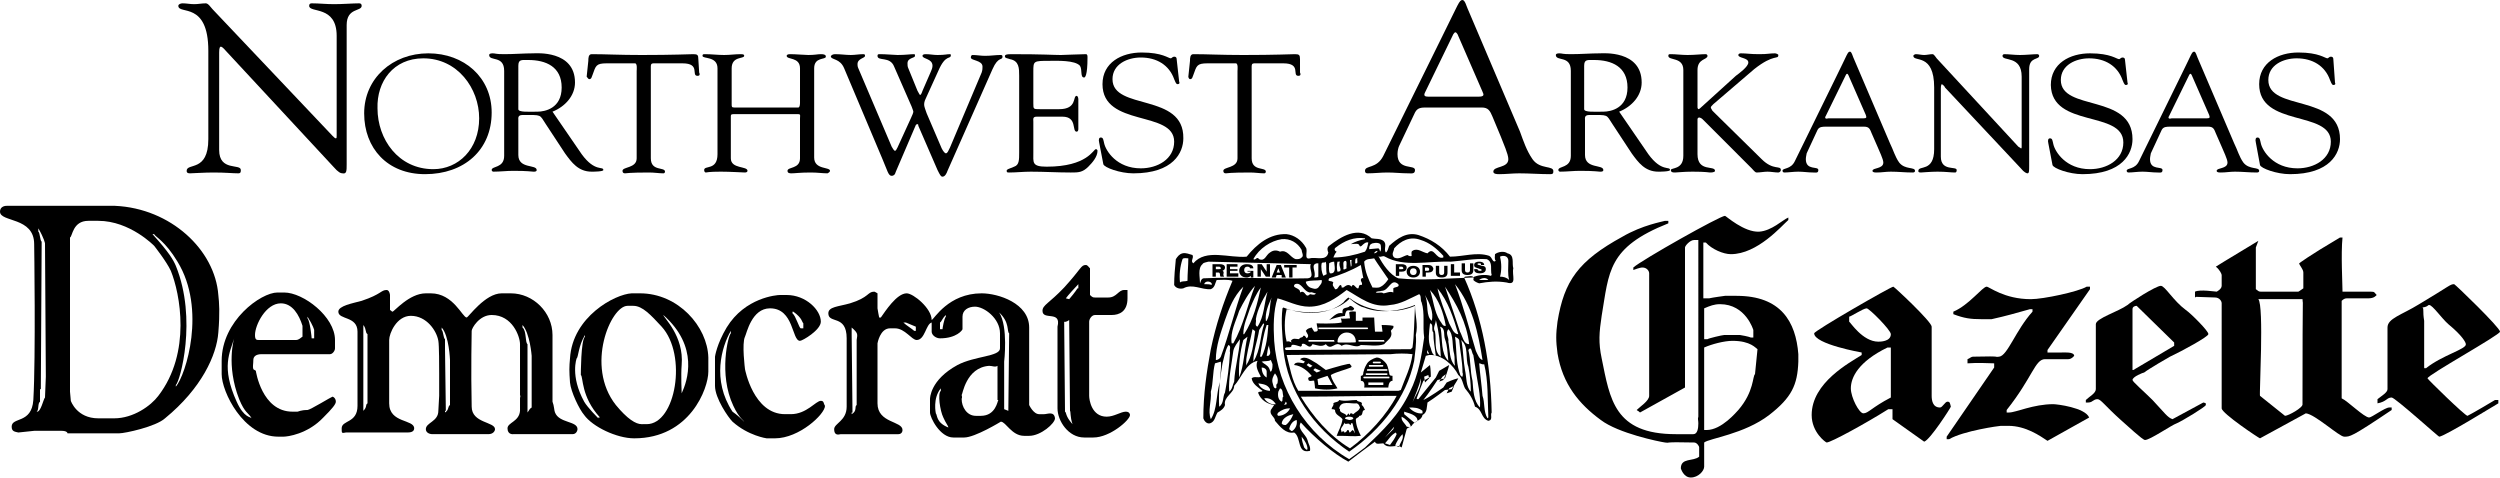
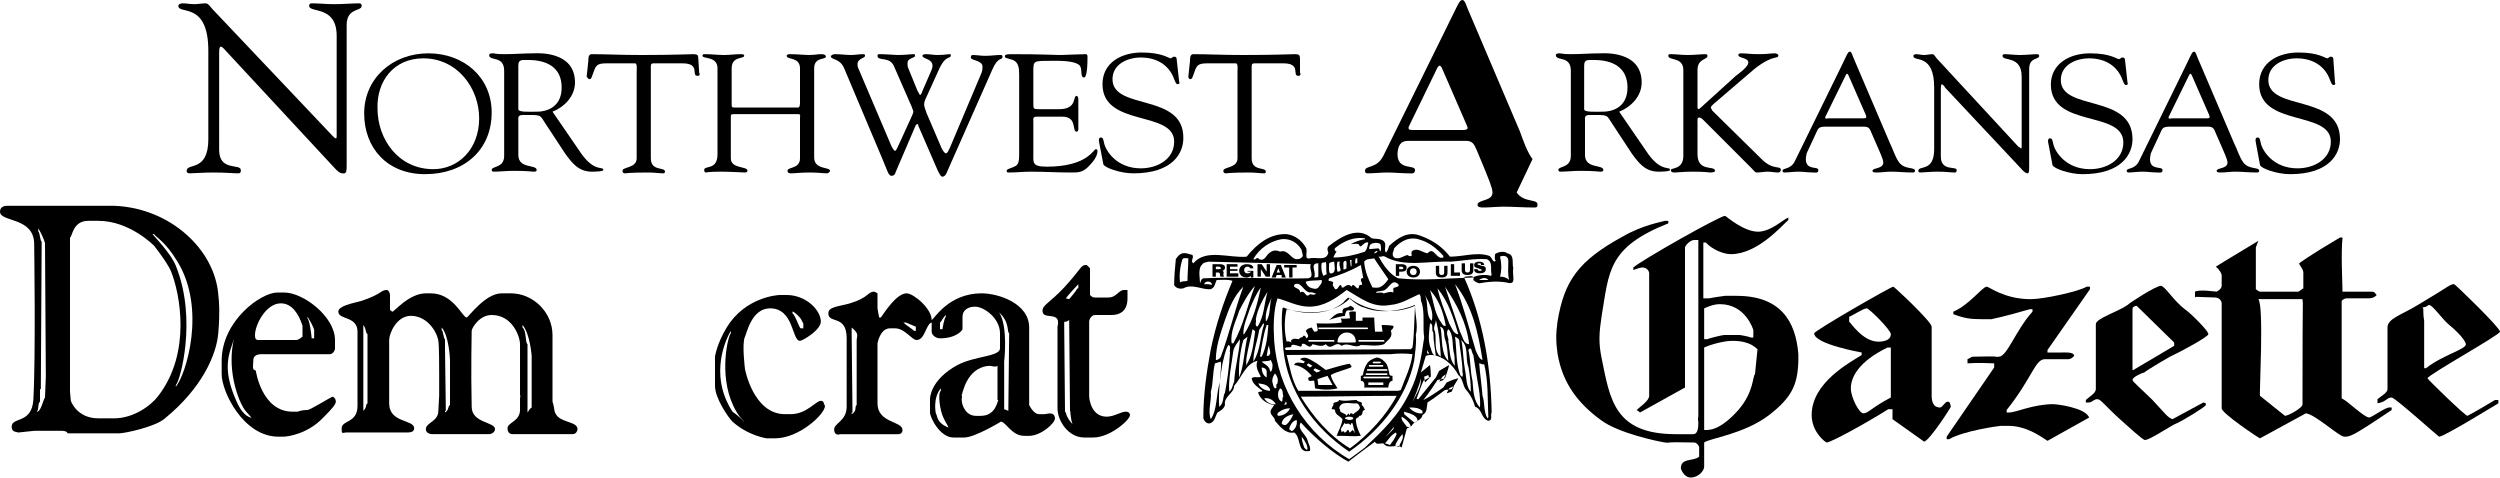
<svg xmlns="http://www.w3.org/2000/svg" version="1.1" id="Layer_1" x="0px" y="0px" viewBox="0 0 300 57.3" xml:space="preserve" width="300" height="57.3">
  <defs id="defs45" />
  <style type="text/css" id="style1">
	.st0{fill:#FFFFFF;}
</style>
  <g id="g1" style="fill:#000000;fill-opacity:1">
    <path class="st0" d="m 34.1,35.1 h -0.8 c -2,0 -6.7,3.4 -6.7,8.2 v 1.6 c 0,2.1 2.6,7.5 6.8,7.5 H 34 c 0.5,0 2.9,-0.3 4.8,-2.3 1.1,-1.1 1.5,-1.6 1.5,-1.9 0,-0.4 -0.3,-0.6 -0.4,-0.6 -0.1,0 -2.7,1.6 -3,1.6 -0.8,0 -1.1,0.2 -1.2,0.2 h -0.6 c -3.7,0 -4.4,-4.9 -4.4,-4.9 -0.1,-0.1 -0.2,-0.1 -0.3,-0.2 -0.1,-0.3 0,-0.6 0,-1.1 0,-0.4 0.3,-0.7 1,-0.7 h 8.2 c 0.3,0 0.6,-0.4 0.6,-0.7 v -1 c 0,-2.8 -3.8,-5.7 -6.1,-5.7 m -5.7,13.1 c -1.9,-4.2 -0.8,-5.9 -0.3,-7.6 0,0 -1,3.2 0.6,7.3 0.7,1.7 1.1,1.6 1.5,2.3 -0.1,-0.2 -0.9,0 -1.8,-2 m 7.9,-7.8 c -0.2,0.1 -0.4,0.4 -0.8,0.4 h -4.4 c -0.3,0 -0.5,0 -0.5,-0.6 0,-1.2 1.3,-3.8 3.1,-3.8 1.4,0 2.2,1.4 2.6,2.7 z m 1.4,0.2 h -0.3 c 0,-0.1 -0.2,-2.1 -0.5,-2.4 V 38 c 0.7,1.1 0.8,1.6 0.8,1.6 z" id="path1" style="fill:#000000;fill-opacity:1" />
    <path class="st0" d="m 125.3,49.7 h -0.6 c -0.7,0 -1.2,-1.1 -1.2,-1.1 v -9.3 c 0,-2.9 -3.7,-4.1 -5.7,-4.1 -4,0 -5.7,3.1 -6,3.2 0,-1.4 -2.2,-3.2 -3,-3.2 -1.2,0 -2.6,2.2 -3.1,2.9 h -0.2 c 0,0 -0.2,-1 -0.2,-1.1 V 35.2 C 105.1,35.1 105,35 104.9,35 c -0.8,0 -0.6,0.7 -2.9,1.4 -1.4,0.4 -2.6,0.4 -2.6,1.2 0,1.3 2.2,0.1 2.2,3 v 8.2 c 0,1.7 -1.5,2 -1.5,2.7 0,0.7 0.4,0.7 0.8,0.6 h 6.9 c 0.3,0 0.5,-0.2 0.5,-0.5 0,-1.1 -3,-0.8 -3,-3.2 v -7.2 c 0,0 0.3,-1.8 1.5,-1.8 h 0.6 c 1.2,0 2,1.4 2.6,1.4 1,0 1.1,-1.9 1.8,-2.1 v 1.1 c 0,0.4 0.5,0.8 1,0.8 2,0 2.7,-1 2.7,-1.1 V 38 c 0,-0.8 0.7,-1.2 1.5,-1.2 1.1,0 3,1.4 3,3.2 v 1.8 c 0,1 -3,0.9 -5.1,2 -3.3,1.8 -3.3,4 -3.3,4.1 v 1.6 c 0,0.6 1.2,3 2.8,3 h 1.3 c 1.3,0 4.4,-1.9 4.4,-1.9 0.6,0 1.3,1.7 2.8,1.7 h 0.6 c 1.4,0 3.1,-1.5 3.1,-2.1 -0.1,-0.9 -0.9,-0.5 -1.3,-0.5 m -22.5,-8.9 v 7.8 c -0.3,0.2 0.1,0.7 -0.6,1.1 v -0.2 h 0.1 l -0.1,-9.3 v -0.9 c 0.8,0.7 0.7,0.8 0.6,1.5 m 7.1,-1.1 h -0.2 c -0.2,-0.2 -1,-0.7 -1.3,-1 h 0.3 c 0,0 1.2,0.5 1.2,0.5 z m 3.6,-1.7 c -0.2,0.2 -0.4,1.4 -0.4,1.5 h -0.3 v -0.8 c 0.2,-0.1 0.2,-0.4 0.7,-0.9 z m -1.2,11.6 c 0,0 -0.4,-1.8 0.6,-3 v 0.3 c -0.4,0.3 -0.1,2.4 0.3,3.2 0.3,0.7 0.6,1 0.6,1.2 -1.5,-0.6 -1.3,-1.5 -1.5,-1.7 m 7.5,-1.6 c -0.1,0.1 -0.3,1.9 -2.1,1.9 h -0.6 c -1.1,0 -1.7,-1.1 -1.7,-2 0,-0.2 0.1,-0.1 0,-0.5 0.1,0 0.5,-3.3 3.3,-3.5 0.4,0 0.7,0.2 1,0 V 48 Z m 1.2,1.3 -0.5,-0.2 v -5.7 c 0,0 0.5,-4.2 -0.6,-5.9 1.3,1.2 0.9,2.3 1.2,2.5 z" id="path2" style="fill:#000000;fill-opacity:1" />
    <path class="st0" d="m 13.8,24.7 c -0.6,0 -13,0 -13,0 -0.4,0 -0.8,0.2 -0.8,0.7 0,1.3 4.1,0.6 4.1,3.9 0,0 0.2,13.5 -0.1,18.7 -0.2,2.9 -2.6,2 -2.6,3.2 0,0.6 0.4,0.6 0.8,0.7 l 1.9,-0.2 h 3.3 c 0.7,0 0.7,0.3 0.7,0.3 0.2,0 6.2,0 6.2,0 0.7,0 4.4,-0.8 5.5,-1.8 4.4,-3.6 6.2,-7.6 6.4,-10.3 0.2,-2.4 0.1,-3.6 0,-4.5 C 25.8,30 20.5,25 13.8,24.7 m -8.4,23 c -0.2,0.2 -0.5,1.8 -1,1.7 0.3,-0.2 0.1,-1 0.4,-1.2 V 46.7 H 4.9 L 5,29 C 4.8,28.9 4.8,27.9 4.6,27.8 v -0.4 c 0.7,1.2 0.8,1.8 0.8,1.8 l 0.1,16 z M 19,47.5 c -0.9,1.2 -3,2.7 -5.3,2.7 H 11.8 C 9.2,50.2 8.5,48.1 8.5,48.1 L 8.4,47 V 28.5 c 0.3,-0.1 0.3,-2 2.2,-2 h 1.2 c 3.8,0 6.7,3 6.7,3 0,0 1.5,1.9 2,3 1.1,2.7 2.5,9.8 -1.5,15 m 2.1,-1.1 v -0.2 c 0.5,-0.4 2.6,-7.9 0,-14.3 -0.3,-0.7 -0.8,-1.6 -2.8,-3.8 h 0.2 c 0.1,0.3 1.3,0.8 2.8,3.3 3.5,5.7 1,13.6 -0.2,15" id="path3" style="fill:#000000;fill-opacity:1" />
-     <path class="st0" d="m 76.8,35.2 c -0.3,0 -0.5,0 -1,0 -2,0.1 -7.1,2.8 -7.4,7.8 -0.1,1.1 -0.1,1.5 0,2.9 0.1,1.1 1.1,3.2 1.7,3.9 1,1.4 3.9,2.8 6,2.8 6.7,0 8.9,-6 8.9,-8 v -1.7 c -0.1,-3.7 -3.6,-7.7 -8.2,-7.7 m -5,15 c 0,0 -1.3,-1.3 -1.7,-2 -1.7,-3.1 -0.9,-5.2 -0.9,-5.2 0.2,-0.1 0.2,-1.5 1,-2.8 v 0.2 c -0.5,0.4 -0.5,4.6 -0.5,4.6 0.3,0.2 0,2.6 2.3,5.1 h -0.2 z m 5.8,0.7 H 77 c -0.7,0 -1.7,-0.6 -3.1,-2.3 -3.7,-4.7 -0.6,-11.9 1.4,-11.9 H 76 c 1.1,0 2.1,1.1 3.4,2.5 3.1,3.4 1.7,11.7 -1.8,11.7 m 4.2,-3.7 c 0,0 -0.1,-2.2 0,-3.4 0.3,-3.5 -2.2,-5.7 -2.2,-6 4.3,3.8 2.9,7.9 2.2,9.4" id="path4" style="fill:#000000;fill-opacity:1" />
    <path class="st0" d="m 98.5,48.1 c -0.6,0 -1.7,1.6 -3.6,1.6 h -0.7 c -3.8,0 -4.8,-5.4 -4.8,-5.4 0,0 -0.4,-3.1 0,-3.9 0.2,-0.4 0.8,-3.4 3,-3.4 2.9,0 2.6,3.9 3.6,3.9 0.3,0 2.5,-1.3 2.5,-2.3 0,-1.4 -1.8,-3.2 -4.1,-3.2 h -0.8 c -0.4,0 -4.2,0.3 -6.4,3.9 -1.2,2 -1.4,3.5 -1.4,3.5 v 3.5 c 0,1.5 1.6,3.8 2.1,4.3 1.9,1.7 4.1,2 4.1,2 h 1 c 2.9,0 6,-2.9 6,-3.9 -0.2,-0.3 -0.1,-0.6 -0.5,-0.6 M 95.2,37.4 c 1.1,0.8 1,1.2 1.2,1.4 v 0.6 c -0.2,0 -0.2,0 -0.3,0 -0.2,0 -0.6,-1.5 -1,-1.8 v -0.2 z m -7.3,12 C 85.4,45.6 86.6,41.6 87.7,39.7 V 40 c -0.3,0.2 -1.5,4.9 0.3,8.7 0.7,1.5 1.3,1.8 1.3,1.9 -0.9,-0.9 -1.3,-1.1 -1.4,-1.2" id="path5" style="fill:#000000;fill-opacity:1" />
    <path class="st0" d="m 66.6,49.5 c -0.1,-0.2 -0.1,-0.8 -0.3,-1.3 v -8 c 0,-2.7 -2.3,-5 -5,-5 h -1.1 c -2,0 -4,2.9 -4.2,2.9 -0.5,0 -1.6,-2.9 -4.3,-2.9 h -0.6 c -2,0 -3.8,2.2 -4,2.2 -0.1,0 -0.1,-0.1 -0.3,-0.2 v -1.8 c 0,-0.1 -0.1,-0.6 -0.4,-0.6 -0.7,0 -0.6,0.5 -3,1.3 -1.1,0.3 -2.8,0.6 -2.8,1.3 0,1 2.3,0.5 2.3,2.4 v 8.9 c 0,2.1 -1.9,1.7 -1.9,2.7 0,0.6 0,0.6 0.5,0.5 h 7.4 c 0.4,0 0.8,-0.1 0.8,-0.5 0,-1.1 -3,-0.6 -3,-3 v -7.6 c 0,-0.8 0.9,-2.9 2.6,-2.9 1.9,0 3.1,1.8 3.3,3 0.1,0.5 0.1,3.2 0.1,3.9 v 2.7 c 0,0.1 -0.1,1.7 -0.1,1.8 0,1.3 -1.5,1.4 -1.5,2.2 0,0.4 0.4,0.6 0.8,0.6 h 6.7 c 0.6,0 0.8,-0.4 0.8,-0.6 0,-0.9 -2.8,-0.7 -2.8,-2.7 -0.1,-4.4 0,-9.1 0,-9.1 0,-0.3 0.9,-1.9 2.4,-1.9 2.5,0 3.4,2.6 3.4,3.5 v 6.1 c 0.1,0.2 0,0.2 0,0.4 0,0.6 0,0.9 0,1.5 -0.1,1.3 -1.5,1.4 -1.5,2.1 0,0.8 0.7,0.7 0.7,0.7 1.9,0 6.9,0 7.1,0 0.5,0 0.6,-0.5 0.6,-0.6 0,-1 -2.2,-0.7 -2.7,-2 M 44.1,48.4 c -0.3,0.2 0,0.4 -0.5,0.9 V 40.1 39 c 0.4,0.5 0.2,0.9 0.5,1.1 z m 9.3,1.1 v -0.2 h 0.1 l -0.1,-7.5 v -1.1 c -0.2,-0.1 -0.2,-1 -0.4,-1.1 v -0.3 c 0.9,1 1,3.9 1,3.9 v 5.4 c -0.3,0.2 -0.1,0.6 -0.6,0.9 m 9.9,0 V 48 c 0,0 0,-6.7 0,-6.7 -0.3,-0.2 -0.1,-1.6 -0.6,-2 V 39 c 0.9,1 1.1,3.7 1.1,3.7 v 6.2 c -0.3,0.2 -0.2,0.2 -0.5,0.6" id="path6" style="fill:#000000;fill-opacity:1" />
    <path class="st0" d="m 135.1,49.4 c -0.6,0 -1.4,0.6 -2.3,0.6 -1.8,0 -2.1,-2 -2.1,-2.5 v -8.9 c 0,-0.3 0.3,-0.8 0.7,-0.8 h 2 c 0.9,0 1.9,-0.4 1.9,-2 v -1 c -0.1,0 -0.2,0 -0.4,0 -0.7,0 -0.9,0.9 -1.9,0.9 h -1.6 c -0.2,0 -0.3,0 -0.6,-0.3 v -3.2 c -0.2,-0.2 -0.3,-0.4 -0.5,-0.4 -0.6,0 -0.5,0.4 -2.6,2.7 -1.8,1.9 -2.6,2.1 -2.6,2.8 0,1.2 2.3,-0.1 1.8,1.9 V 49 c 0,1.5 1.3,3.5 3.2,3.5 h 1.1 c 2,0 4.4,-2.1 4.4,-2.7 0,0 0,-0.4 -0.5,-0.4 m -7.3,0 -0.1,-10.8 c 0.1,0.1 0.5,-0.1 0.6,-0.2 l 0.1,10.9 c 0.1,0.1 0,0.7 0.3,1.6 -0.9,-1 -0.7,-1.4 -0.9,-1.5 m 1.5,-14.8 c 0,0 -0.3,0.5 -1,1.3 l -0.4,-0.1 c 0.2,-0.3 1.2,-1.4 1.5,-1.7 v 0.5 z" id="path7" style="fill:#000000;fill-opacity:1" />
    <path class="st0" d="m 284.3,50.1 c -0.6,0 -2.6,-2 -3.3,-2.3 V 36.1 c 0.2,-0.2 0.4,-0.3 0.6,-0.3 h 2.6 c 0.7,0 0.9,-0.3 1,-0.4 -0.3,-0.3 -0.2,-0.4 -0.7,-0.4 -2.3,0 -2.9,0 -3.4,0 0,-1 -0.2,-4.5 0,-6.5 h -0.3 c -3.9,2.3 -4.9,3.1 -4.9,3.1 0,0.2 0.5,0.7 0.5,1.1 v 1.9 c -0.4,0.3 -0.6,0.4 -0.6,0.4 h -4.5 c -0.3,0 -0.3,-0.1 -0.6,-0.3 v -5 l 0.3,-0.8 v 0 c -4,2.4 -5.1,3.1 -5.1,3.1 0.5,0.4 0.7,0.9 0.7,1 v 1.3 c 0,0.4 -0.6,0.7 -0.6,0.7 -0.2,0 -2,-0.3 -2.6,0 v 0.7 c 0.3,-0.1 -0.6,-0.1 2.4,0 0.5,0 0.8,0.4 0.8,0.7 V 49 c 0,0.6 4.5,3.6 4.6,3.6 l 5.5,-3 c 1.1,0.1 4,2.8 4.6,2.8 0.7,0 0.8,0.1 5.7,-3.2 v -0.3 h -0.3 c -0.5,0 -2.1,1.2 -2.4,1.2 m -8,-1.6 c 0.1,0.4 -1.7,1.4 -2.1,1.4 l -3,-2.4 c -0.1,-0.2 0.5,-10.8 -0.2,-11.6 h 5.3 c 0.1,1.6 0,-3.3 0,12.6" id="path8" style="fill:#000000;fill-opacity:1" />
    <path class="st0" d="m 262.3,37.2 c -1.5,-1.1 -2.5,-2.9 -3,-2.9 -0.6,0 -3.7,2 -4,2.3 -1.1,0.8 -3.8,1.6 -3.8,2.3 0,6.2 0,7 0,7.8 0,0.5 -0.8,0.9 -1.2,1.3 v 0.3 c 0.1,0 0.2,0 0.3,0 0.5,0 0.6,-0.4 1.1,-0.4 0.4,0 0.9,0.8 2.8,2.5 0.7,0.6 2.6,2.4 2.9,2.4 0.6,0 3.2,-1.8 3.8,-2 0.7,-0.3 3.5,-2 3.5,-2.2 0,-0.3 0,-0.2 -0.3,-0.3 l -3.7,2 c -0.6,-0.2 -0.9,-0.7 -2.4,-2.3 -1,-1 -2.4,-2.2 -2.4,-2.4 0,-0.4 1.3,-0.9 1.4,-0.9 0.5,-0.4 2.9,-1.8 3.1,-1.9 1.5,-0.7 4.6,-2.4 4.6,-2.7 0.1,-0.3 -2.1,-2.5 -2.7,-2.9 m -1.4,4.3 -4.9,2.9 h -0.1 v -7.3 c 0,-0.3 0.3,-0.4 0.5,-0.4 l 4.5,4.4 z" id="path9" style="fill:#000000;fill-opacity:1" />
    <path class="st0" d="M 208.4,35.5 H 207 c 0,0 -1.5,0.2 -1.9,0.3 h -0.7 v -6.7 h 0.3 c 0.7,0.8 2.1,1.4 3,1.4 3.2,0 6.1,-3.4 6.9,-4.1 v -0.3 c -0.7,0.3 -2,1.6 -3.5,1.7 -1.8,0.1 -4,-1.9 -4.1,-1.9 -0.6,0 -10,5.3 -11,6.2 v 0.3 c 0.8,-0.3 1,-0.3 1.1,-0.3 0.5,0 0.8,0.4 0.8,0.7 v 14.7 c 0,0.6 -1.1,1.3 -1.5,1.7 0.1,0.1 0.2,0.1 0.4,0.3 l 5.4,-3 V 29.7 c 0,-0.2 0.6,-0.9 1.1,-0.9 0.2,0 0.3,0 0.5,0 V 50 c -0.1,0.3 0,0.4 0,0.8 0,0.6 -0.1,1.3 -0.6,1.3 h -2.1 c -7.4,0 -7.9,-4.2 -8.9,-9.1 -0.4,-1.9 -0.3,-3.1 0,-5.1 0.9,-5.3 0.7,-8.2 8,-11.1 v -0.3 h -0.4 c -0.3,0.1 -2.7,0.5 -5.1,1.9 -5.3,2.9 -7,5.3 -7.8,10.2 -0.2,1.5 -0.2,2.3 0,3.8 0.6,3.7 2.6,6.1 5.2,8 2.1,1.6 7,2.6 7.7,2.7 0.7,0.1 -0.5,-0.1 3.5,0 0.3,0 0.6,0.4 0.6,0.6 v 1.1 c -0.7,0.6 -2.2,0.1 -2.2,1.4 0,0 0.3,1.1 1.2,1.1 0.9,0 1.6,-0.8 1.6,-1.3 v -2.9 c 0.6,-0.5 4.8,-1 7.8,-3.3 2.7,-2.1 3.4,-3.6 3.5,-6.4 0,-0.4 0,-0.6 0,-0.9 -0.3,-3.9 -2.1,-7 -7.4,-7 m -3.9,1.5 c 0.7,-0.3 1.2,-0.5 1.9,-0.5 3.1,0 4,3.1 4,3.1 v 0.9 h -0.3 c -0.2,-0.1 -1.2,-0.3 -1.3,-0.3 h -1.9 c -0.2,0 -1.9,0.4 -2,0.5 h -0.4 z m 6.1,7.9 c -0.3,0.2 -0.1,2.1 -2,4.3 -0.2,0.2 -2,2.4 -3.8,2.4 -0.1,0 -0.2,0 -0.3,0 v -9.9 c 0.9,-0.4 2.4,-0.8 3.4,-0.8 2.2,0 2.8,0.9 3,1 z" id="path10" style="fill:#000000;fill-opacity:1" />
    <path class="st0" d="m 233.7,48.2 c -0.3,0 -0.6,0.7 -0.9,0.7 -0.9,0 -1,-0.9 -1,-1.4 0,0 0,-6.7 0,-8.3 0,-0.6 -4.5,-4.8 -4.6,-4.8 -0.3,0 -9.5,5.3 -9.5,5.6 0,1.3 5.7,2.3 5.7,2.3 v 0.3 c -1.4,0.9 -6,3.3 -6,7.2 0,2.1 1.7,3.3 1.8,3.3 0.5,0 4.7,-2.3 7.4,-4 h 0.5 v 1.2 l 3.8,2.7 c 0.7,-0.2 3.2,-4.1 3.2,-4.2 -0.1,-0.4 -0.1,-0.6 -0.4,-0.6 m -6.8,-0.5 c -2.3,1.2 -2.7,1.9 -3.3,1.9 -0.5,0 -1.5,-1.9 -1.5,-3 0,-1.3 0.9,-3.2 4.4,-4.9 h 0.4 z M 225.4,41 c -1.9,0 -3.4,-2.4 -3.5,-2.4 V 38 c 0.2,0 1.7,-1 2.1,-1 0.3,0 2.9,2.6 2.9,3.1 0,0.9 -1.3,0.9 -1.5,0.9" id="path11" style="fill:#000000;fill-opacity:1" />
    <path class="st0" d="m 246.4,48.5 c -2.4,0 -4.5,1 -5.3,1 h -0.3 v -0.3 c 3.1,-3.9 3.4,-6.1 4.6,-6.1 h 2.8 c 0.4,0 0.7,-0.4 0.7,-0.4 0,-0.5 -1.2,-0.4 -1.5,-0.4 -0.7,0 -1,0 -1.7,0 V 42 l 5.1,-7.3 v -0.3 h -0.4 c -1,0.6 -5.2,1.5 -6.7,1.5 -3.2,0 -5,-1.5 -5.3,-1.5 -0.5,0 -2.1,2.2 -4,3 v 0.3 c 1.3,0.5 2.1,0.6 3.3,0.6 0.4,0 1.2,0 1.3,0 1.8,-0.4 2.8,-0.7 4.6,-1.2 h 0.3 v 0.3 c -2,2.2 -3,5.3 -4,5.4 -0.8,0.1 0.8,-0.1 -3.1,0 -0.3,0 -0.4,0.2 -0.7,0.3 v 0.5 c 1.3,-0.1 2.6,0 3.2,0 v 0.5 l -5.7,8.3 v 0.3 h 0.3 c 1.7,-1 6,-1.6 6.2,-1.6 h 0.9 c 2.1,0 3.8,1.2 4.7,1.8 l 5,-2.8 c -0.5,-1.2 -3.9,-1.6 -4.3,-1.6" id="path12" style="fill:#000000;fill-opacity:1" />
    <path class="st0" d="m 300,39.8 c 0,-0.5 -5.4,-5.7 -5.5,-5.7 -0.5,0 -0.5,0.2 -4.2,2.4 -2.1,1.3 -3.8,1.7 -3.8,2.8 0,0 0,5.5 0,7.4 0,0.4 -0.7,0.8 -1.2,1.2 v 0.5 c 1.1,-0.2 1.1,-0.7 1.7,-0.7 0.4,0 5.6,4.7 5.7,4.7 0.6,0 6.9,-3.9 7.1,-4 V 48 h -0.4 c -2.5,1.5 -3.3,1.9 -3.3,1.9 -0.3,0 -4.8,-4.4 -4.8,-4.5 0,-0.4 8.7,-5.2 8.7,-5.6 m -8.9,4.4 c -0.1,0 -0.1,-0.1 -0.1,-0.1 0,0 0,0.1 -0.1,0.1 v -5.7 c -0.2,-1.2 0,-1.4 -0.2,-1.6 0.7,-0.1 0.6,-0.3 0.8,-0.3 0.4,0 1.5,1.6 2.3,2.3 1.7,1.4 2.1,2.2 2.1,2.4 0.1,0.6 -2.8,1.3 -4.8,2.9" id="path13" style="fill:#000000;fill-opacity:1" />
    <path class="st0" d="M 41.6,19.7 V 3 c 0,-2.1 1.8,-1.6 1.8,-2.3 0,-0.2 -0.1,-0.3 -0.3,-0.3 -0.7,0 -2,0.1 -3,0.1 -1,0 -1.8,-0.1 -2.7,-0.1 -0.2,0 -0.3,0.1 -0.3,0.3 0,0.9 3.3,-0.1 3.3,3.6 v 12 c 0,0.2 0,0.3 -0.1,0.3 -0.1,0 -0.2,-0.1 -0.4,-0.3 L 25.5,1.1 C 25.3,0.9 25,0.4 24.7,0.4 c -0.5,0 -0.9,0.1 -1.4,0.1 -0.5,0 -0.9,-0.1 -1.4,-0.1 -0.2,0 -0.5,0.1 -0.5,0.3 0,1.1 3.6,-0.6 3.6,5.4 v 10.6 c 0,4 -2.6,2.8 -2.6,3.8 0,0.1 0,0.3 0.4,0.3 0.2,0 1.8,-0.1 2.8,-0.1 1.5,0 2.3,0.1 3,0.1 0.3,0 0.3,-0.2 0.3,-0.4 0,-0.8 -2.6,0.2 -2.6,-2.4 V 6.3 c 0,-0.6 0.1,-0.7 0.2,-0.7 0.2,0 0.6,0.5 0.6,0.5 L 40,20 c 0.6,0.7 0.9,0.8 1.1,0.8 0.5,0.1 0.5,-0.3 0.5,-1.1" id="path14" style="fill:#000000;fill-opacity:1" />
    <path class="st0" d="m 51,20.9 c 4.7,0 8,-2.9 8,-7.4 0,-4.2 -3.3,-7.1 -7.6,-7.1 -4.3,0 -7.7,3 -7.7,7.2 0,4.2 2.8,7.3 7.3,7.3 M 50.8,7 c 4.1,0 6.7,3.6 6.7,7.2 0,3.7 -2.5,6.1 -5.5,6.1 -4.2,0 -6.7,-3.6 -6.7,-7.3 -0.1,-3.2 1.9,-6 5.5,-6" id="path15" style="fill:#000000;fill-opacity:1" />
    <path class="st0" d="m 60.5,8.5 v 10.2 c 0,1.5 -1.5,1.2 -1.5,1.7 0,0.1 0.1,0.2 0.2,0.2 0.8,0 1.6,-0.1 2.4,-0.1 1.8,0 2.2,0.1 2.4,0.1 0.2,0 0.4,0 0.4,-0.2 0,-0.7 -2.2,-0.1 -2.2,-1.8 v -4.2 c 0,-0.2 -0.1,-0.6 0.5,-0.6 2.4,0 2,-0.1 2.8,1.1 l 2.3,3.5 c 0.8,1.1 1.6,2.2 3.2,2.2 0.2,0 1.4,0 1.4,-0.2 0,-0.5 -1,0.3 -2.6,-1.9 L 66.3,13.4 C 67.8,12.8 69,11.5 69,9.9 69,6 64.3,6.4 64,6.4 c -1.1,0 -2.3,0.1 -3.5,0.1 -1.1,0 -1,-0.1 -1.4,-0.1 -0.3,0 -0.4,0.1 -0.4,0.2 0,0.8 1.8,0 1.8,1.9 m 1.7,-0.6 c 0,-0.8 0.4,-0.7 1.2,-0.7 2.1,0 4,0.8 4,3.3 0,2.5 -2,2.9 -2.9,2.9 -1,0 -2.3,0.1 -2.3,-0.3 z" id="path16" style="fill:#000000;fill-opacity:1" />
    <path class="st0" d="M 70.7,9.5 C 71,9.5 71,9.2 71.1,9 71.5,7.9 71.5,7.6 72.8,7.6 h 3.4 c 0.3,0 0.2,0.8 0.2,0.9 V 19 c 0,1.2 -1.7,1 -1.7,1.5 0,0.2 0.1,0.3 0.3,0.3 0.1,0 0.5,-0.1 2.9,-0.1 0.6,0 1.2,0.1 1.7,0.1 0.2,0 0.2,-0.2 0.2,-0.2 0,-0.6 -1.7,0 -1.7,-1.6 V 8.6 c 0,-1.1 -0.1,-1 0.8,-1 h 3 c 2.2,0 1,1.5 1.8,1.5 0.3,0 0.3,-0.2 0.2,-0.4 L 83.8,7.1 c 0,-0.5 -0.1,-0.6 -0.6,-0.6 -0.4,0 -2.4,0.1 -6.2,0.1 -2.7,0 -4.3,-0.1 -6,-0.1 -0.4,0 -0.4,0.5 -0.4,0.8 l -0.2,1.9 c 0.1,0.1 0.2,0.3 0.3,0.3" id="path17" style="fill:#000000;fill-opacity:1" />
    <path class="st0" d="m 99.6,20.5 c 0,-0.5 -1.9,-0.1 -1.9,-1.6 V 8.2 c 0,-1.4 1.4,-1 1.4,-1.4 0,-0.1 0,-0.3 -0.6,-0.3 -0.4,0 -0.7,0.1 -1.5,0.1 -0.4,0 -1.5,-0.1 -2.2,-0.1 -0.3,0 -0.4,0.1 -0.4,0.2 0,0.5 1.6,0.1 1.6,1.5 v 4.1 c 0,0.1 0,0.6 -0.2,0.6 h -7.7 c -0.3,0 -0.3,-0.1 -0.3,-0.4 V 8.2 c 0,-1.5 1.5,-1.1 1.5,-1.5 0,-0.1 0,-0.2 -0.4,-0.2 -0.7,0 -1.3,0.1 -2,0.1 -0.8,0 -1.5,-0.1 -2.3,-0.1 -0.2,0 -0.3,0 -0.3,0.2 0,0.4 1.8,0 1.8,1.5 v 10.3 c 0,2 -1.6,1.3 -1.6,1.9 0,0.2 0.1,0.3 0.2,0.3 0.1,0 0.3,-0.1 1.8,-0.1 1.1,0 2.7,0.1 2.9,0.1 0.2,0 0.3,-0.1 0.3,-0.2 0,-0.6 -2,-0.2 -2,-1.5 v -5 c 0,-0.2 0,-0.3 0.3,-0.3 h 7.8 c 0.3,0 0.2,0.2 0.2,0.5 V 19 c 0,1.3 -1.5,1 -1.5,1.5 0,0.3 0.3,0.3 0.5,0.3 0.4,0 1,-0.1 2.3,-0.1 0.8,0 1.4,0.1 2,0.1 0.2,-0.1 0.3,-0.2 0.3,-0.3" id="path18" style="fill:#000000;fill-opacity:1" />
    <path class="st0" d="m 101.3,8.2 4.6,10.9 c 0.6,1.4 0.7,2 1.1,2 0.2,0 0.4,-0.1 0.5,-0.5 l 2.4,-5.6 c 0.1,-0.1 0.1,-0.1 0.2,-0.1 0.1,0 0.1,0.1 0.1,0.2 l 2.3,5.3 c 0.3,0.6 0.4,0.8 0.6,0.8 0.3,0 0.5,-0.4 0.6,-0.7 l 5.4,-12.2 c 0.7,-1.6 1.2,-1 1.2,-1.5 0,-0.2 -0.1,-0.2 -0.3,-0.2 -0.5,0 -1.1,0.1 -1.8,0.1 -0.5,0 -1,-0.1 -1.5,-0.1 -0.1,0 -0.2,0.1 -0.2,0.3 0,0.4 1.4,0.3 1.4,1.1 0,0.2 0,0.4 -0.1,0.7 l -3.8,9 c -0.2,0.4 -0.3,0.7 -0.5,0.7 -0.1,0 -0.3,-0.2 -0.5,-0.6 l -1.8,-4.2 c -0.1,-0.3 -0.3,-0.8 -0.3,-1 0,-0.2 0,-0.4 0.2,-0.8 l 1.5,-3.3 c 0.9,-2.1 1.5,-1.3 1.5,-1.9 0,-0.1 -0.1,-0.1 -0.1,-0.1 -0.4,0 -0.6,0.1 -1.5,0.1 -0.5,0 -0.9,-0.1 -1.4,-0.1 -0.1,0 -0.4,0 -0.4,0.2 0,0.4 1.2,0.3 1.2,1.2 0,0.2 -0.1,0.5 -0.2,0.7 l -1,2.3 c -0.1,0.3 -0.2,0.5 -0.3,0.5 0,0 -0.1,-0.1 -0.3,-0.5 L 109,8.2 c -0.1,-0.2 -0.1,-0.4 -0.1,-0.6 0,-0.7 0.9,-0.6 0.9,-0.9 0,-0.1 0,-0.2 -0.1,-0.2 -0.5,0 -1,0.1 -2,0.1 -0.3,0 -1.4,-0.1 -2.1,-0.1 -0.2,0 -0.3,0 -0.3,0.2 0,0.7 1.5,0 2,1.3 l 2.1,4.8 c 0.1,0.3 0.2,0.5 0.2,0.6 0,0.1 -0.1,0.4 -0.3,0.8 l -1.6,3.5 c -0.1,0.2 -0.2,0.4 -0.3,0.4 -0.1,0 -0.3,-0.3 -0.4,-0.5 l -4,-9.4 c -0.1,-0.2 -0.1,-0.4 -0.1,-0.5 0,-0.7 0.9,-0.7 0.9,-1 0,-0.1 0,-0.2 -0.2,-0.2 -0.5,0 -1,0.1 -1.5,0.1 -0.6,0 -1.2,-0.1 -1.9,-0.1 -0.2,0 -0.5,0.1 -0.5,0.3 0.1,0.4 1.1,0.2 1.6,1.4" id="path19" style="fill:#000000;fill-opacity:1" />
    <path class="st0" d="m 121.2,7.1 c 1.1,0.2 1.1,1.1 1.1,2 v 9.2 c 0,0.9 0,1.5 -0.6,1.7 -0.7,0.3 -0.9,0.3 -0.9,0.5 0,0.2 0.1,0.2 0.3,0.2 0.8,0 1.7,-0.1 2.6,-0.1 1.6,0 3.2,0.1 4.8,0.1 0.9,0 1.4,0 2.1,-0.7 0.5,-0.5 1.1,-1.2 1.1,-1.9 0,0 0,-0.2 -0.2,-0.2 -0.3,0 -1,2.1 -5.9,2.1 -1.8,0 -1.6,-0.5 -1.6,-1.7 v -3.7 c 0,-0.3 -0.1,-0.6 0.4,-0.6 h 3.1 c 1.8,0 1.1,1.8 1.7,1.8 0.1,0 0.2,-0.1 0.2,-0.3 0,-0.5 0,-1.1 0,-1.6 0,-0.6 0,-1.3 0,-2 0,-0.2 -0.1,-0.4 -0.2,-0.4 -0.5,0 0.1,1.6 -2.1,1.6 h -2.3 c -0.8,0 -0.8,0 -0.8,-0.7 V 8.6 c 0,-1.3 0,-1.3 2,-1.3 0.8,0 3,-0.1 3.6,0.6 0.3,0.5 0,1.4 0.5,1.4 0.1,0 0.4,-0.2 0.4,-2.4 0,-0.2 0,-0.4 -0.2,-0.4 -0.7,0 -2.6,0.1 -3,0.1 -0.9,0 -2,-0.1 -6,-0.1 -0.6,0 -0.7,0.1 -0.7,0.2 -0.1,0.3 0.4,0.3 0.6,0.4" id="path20" style="fill:#000000;fill-opacity:1" />
    <path class="st0" d="m 133.5,9.5 c 0,-1.8 1.8,-2.6 3.4,-2.6 1.9,0 3.4,0.9 4,2.6 0.1,0.2 0.2,0.6 0.4,0.6 0.2,0 0.3,-0.1 0.2,-0.3 l -0.3,-2.7 c 0,-0.2 -0.1,-0.3 -0.3,-0.3 -0.2,0 -0.3,0.2 -0.4,0.2 -0.3,0 -1,-0.7 -3.5,-0.7 -2.4,0 -4.7,1.2 -4.7,3.8 0,5.2 8.6,3.1 8.6,6.9 0,2.1 -2,3.2 -4,3.2 -2.9,0 -4.2,-2.1 -4.4,-3 -0.1,-0.4 -0.1,-0.7 -0.4,-0.7 -0.2,0 -0.3,0.2 -0.2,0.6 l 0.5,2.6 c 0.1,0.4 2,1.1 3.6,1.1 4.8,0 6,-2.5 6,-4.2 0.1,-5.5 -8.5,-3.3 -8.5,-7.1" id="path21" style="fill:#000000;fill-opacity:1" />
    <path class="st0" d="m 142.8,9.5 c 0.3,0 0.3,-0.3 0.4,-0.5 0.4,-1.1 0.4,-1.4 1.7,-1.4 h 3.4 c 0.3,0 0.2,0.8 0.2,0.9 V 19 c 0,1.2 -1.7,1 -1.7,1.5 0,0.2 0.1,0.3 0.3,0.3 0.1,0 0.5,-0.1 2.9,-0.1 0.6,0 1.2,0.1 1.7,0.1 0.2,0 0.2,-0.2 0.2,-0.2 0,-0.6 -1.7,0 -1.7,-1.6 V 8.6 c 0,-1.1 -0.1,-1 0.8,-1 h 3 c 2.2,0 1,1.5 1.8,1.5 0.3,0 0.3,-0.2 0.2,-0.4 V 7.1 c 0,-0.5 -0.1,-0.6 -0.6,-0.6 -0.4,0 -2.4,0.1 -6.2,0.1 -2.7,0 -4.3,-0.1 -6,-0.1 -0.4,0 -0.4,0.5 -0.4,0.8 l -0.2,1.9 c 0,0.1 0.1,0.3 0.2,0.3" id="path22" style="fill:#000000;fill-opacity:1" />
-     <path class="st0" d="m 183.9,19.1 c -0.7,-1 -1.1,-2.2 -1.5,-3.3 L 176.1,1 C 176,0.8 175.8,0 175.5,0 175.1,0 175,0.5 173.2,4.1 L 166,18.7 c -0.8,1.6 -2.2,1.1 -2.2,1.8 0,0.2 0.1,0.3 0.3,0.3 0.8,0 1.6,-0.1 2.4,-0.1 0.8,0 1.7,0.1 2.5,0.1 0.4,0 0.8,0.1 0.8,-0.4 0,-0.7 -2.1,0.1 -2.1,-1.9 0,-0.4 0.1,-0.8 0.2,-1 l 1.9,-4 c 0.3,-0.6 0.8,-0.6 1.4,-0.6 h 6.6 c 0.8,0 1,0.4 1.3,1.1 l 1,2.4 c 0.3,0.8 0.9,2.1 0.9,2.7 0,1.1 -1.8,0.8 -1.8,1.5 0,0.3 0.5,0.3 0.7,0.3 0.8,0 1.6,-0.1 2.4,-0.1 1.2,0 2.5,0.1 3.7,0.1 0.2,0 0.4,0 0.4,-0.3 0.1,-0.8 -1.6,-0.2 -2.5,-1.5 m -6.5,-7.5 h -6 c -0.4,0 -0.6,-0.1 -0.4,-0.5 l 3.4,-7 c 0.2,-0.3 0.3,-0.3 0.5,0 l 3,6.9 c 0.2,0.4 0.2,0.6 -0.5,0.6" id="path23" style="fill:#000000;fill-opacity:1" />
+     <path class="st0" d="m 183.9,19.1 c -0.7,-1 -1.1,-2.2 -1.5,-3.3 L 176.1,1 C 176,0.8 175.8,0 175.5,0 175.1,0 175,0.5 173.2,4.1 L 166,18.7 c -0.8,1.6 -2.2,1.1 -2.2,1.8 0,0.2 0.1,0.3 0.3,0.3 0.8,0 1.6,-0.1 2.4,-0.1 0.8,0 1.7,0.1 2.5,0.1 0.4,0 0.8,0.1 0.8,-0.4 0,-0.7 -2.1,0.1 -2.1,-1.9 0,-0.4 0.1,-0.8 0.2,-1 c 0.3,-0.6 0.8,-0.6 1.4,-0.6 h 6.6 c 0.8,0 1,0.4 1.3,1.1 l 1,2.4 c 0.3,0.8 0.9,2.1 0.9,2.7 0,1.1 -1.8,0.8 -1.8,1.5 0,0.3 0.5,0.3 0.7,0.3 0.8,0 1.6,-0.1 2.4,-0.1 1.2,0 2.5,0.1 3.7,0.1 0.2,0 0.4,0 0.4,-0.3 0.1,-0.8 -1.6,-0.2 -2.5,-1.5 m -6.5,-7.5 h -6 c -0.4,0 -0.6,-0.1 -0.4,-0.5 l 3.4,-7 c 0.2,-0.3 0.3,-0.3 0.5,0 l 3,6.9 c 0.2,0.4 0.2,0.6 -0.5,0.6" id="path23" style="fill:#000000;fill-opacity:1" />
    <path class="st0" d="m 188.5,8.5 v 10.2 c 0,1.5 -1.5,1.2 -1.5,1.7 0,0.1 0.1,0.2 0.2,0.2 0.8,0 1.6,-0.1 2.4,-0.1 1.8,0 2.2,0.1 2.4,0.1 0.2,0 0.4,0 0.4,-0.2 0,-0.7 -2.2,-0.1 -2.2,-1.8 v -4.2 c 0,-0.2 -0.1,-0.6 0.5,-0.6 2.4,0 2,-0.1 2.8,1.1 l 2.3,3.5 c 0.8,1.1 1.6,2.2 3.2,2.2 0.2,0 1.4,0 1.4,-0.2 0,-0.5 -1,0.3 -2.6,-1.9 l -3.5,-5.1 c 1.5,-0.6 2.7,-1.9 2.7,-3.5 0,-3.9 -4.7,-3.5 -5,-3.5 -1.1,0 -2.3,0.1 -3.5,0.1 -1.1,0 -1,-0.1 -1.4,-0.1 -0.3,0 -0.4,0.1 -0.4,0.2 0,0.8 1.8,0 1.8,1.9 m 1.6,-0.6 c 0,-0.8 0.4,-0.7 1.2,-0.7 2.1,0 4,0.8 4,3.3 0,2.5 -2,2.9 -2.9,2.9 -1,0 -2.3,0.1 -2.3,-0.3 z" id="path24" style="fill:#000000;fill-opacity:1" />
    <path class="st0" d="m 202,8.4 v 10.3 c 0,1.7 -1.5,1.4 -1.5,1.7 0,0.3 0.3,0.3 0.5,0.3 0.3,0 1,-0.1 2.1,-0.1 1.6,0 2,0.1 2.1,0.1 0.1,0 0.6,0 0.6,-0.2 0,-0.7 -2.1,0.2 -2.1,-2 v -4.2 c 0,-0.1 0.1,-0.2 0.2,-0.2 0.1,0 0.3,0.1 0.4,0.2 l 5.9,5.9 c 0.2,0.2 0.4,0.5 0.6,0.5 0.4,0 0.9,-0.1 1.3,-0.1 0.4,0 0.9,0.1 1.3,0.1 0.1,0 0.3,-0.1 0.3,-0.3 0,-0.6 -0.9,0.1 -2.3,-1.3 l -5.9,-5.8 c -0.1,-0.2 -0.2,-0.3 -0.2,-0.4 0,-0.1 0.1,-0.2 0.3,-0.4 l 4.9,-4.2 c 2.4,-1.9 2.9,-1.1 2.9,-1.7 0,-0.1 -0.3,-0.2 -0.4,-0.2 -0.7,0 -0.8,0.1 -1.9,0.1 -1.1,0 -1.5,-0.1 -2.2,-0.1 -0.2,0 -0.3,0.1 -0.3,0.2 0,0.4 1.2,0.3 1.2,0.9 0,0.5 -1.1,1.3 -1.5,1.6 L 204,13 c -0.1,0.1 -0.2,0.1 -0.2,0.1 0,0 -0.1,-0.1 -0.1,-0.2 V 8.4 c 0,-1.4 1.2,-1.2 1.2,-1.7 0,-0.1 -0.1,-0.2 -0.2,-0.2 -0.6,0 -1.3,0.1 -2.2,0.1 -0.7,0 -1.4,-0.1 -2,-0.1 -0.2,0 -0.3,0 -0.3,0.2 0,0.6 1.8,0.1 1.8,1.7" id="path25" style="fill:#000000;fill-opacity:1" />
    <path class="st0" d="m 218.2,20.4 c 0,-0.5 -1.5,0.1 -1.5,-1.3 0,-0.3 0.1,-0.6 0.1,-0.7 l 1.3,-2.8 c 0.2,-0.4 0.6,-0.4 1,-0.4 h 4.6 c 0.6,0 0.7,0.3 0.9,0.8 l 0.7,1.6 c 0.2,0.5 0.7,1.5 0.7,1.9 0,0.8 -1.3,0.6 -1.3,1 0,0.2 0.3,0.2 0.5,0.2 0.6,0 1.1,-0.1 1.7,-0.1 0.9,0 1.7,0.1 2.6,0.1 0.1,0 0.3,0 0.3,-0.2 0,-0.5 -1.2,-0.1 -1.9,-1 -0.5,-0.7 -0.7,-1.5 -1.1,-2.3 L 222.4,6.9 c -0.1,-0.2 -0.2,-0.7 -0.4,-0.7 -0.3,0 -0.3,0.3 -1.6,2.9 l -5,10.2 c -0.5,1.1 -1.5,0.8 -1.5,1.2 0,0.1 0.1,0.2 0.2,0.2 0.5,0 1.1,-0.1 1.7,-0.1 0.6,0 1.2,0.1 1.8,0.1 0.3,0 0.6,0.1 0.6,-0.3 m 0.9,-6.5 2.4,-4.9 c 0.1,-0.2 0.2,-0.2 0.3,0 l 2.1,4.8 c 0.1,0.3 0.1,0.4 -0.3,0.4 h -4.2 c -0.3,0.1 -0.5,0 -0.3,-0.3" id="path26" style="fill:#000000;fill-opacity:1" />
    <path class="st0" d="m 232.1,10.5 v 7.4 c 0,2.8 -1.9,1.9 -1.9,2.6 0,0.1 0,0.2 0.3,0.2 0.1,0 1.2,-0.1 2,-0.1 1,0 1.6,0.1 2.1,0.1 0.2,0 0.2,-0.2 0.2,-0.3 0,-0.5 -1.9,0.2 -1.9,-1.6 v -8.2 c 0,-0.4 0.1,-0.5 0.1,-0.5 0.1,0 0.4,0.3 0.4,0.4 l 9.1,9.7 c 0.4,0.5 0.7,0.6 0.8,0.6 0.2,0 0.2,-0.3 0.2,-0.9 V 8.3 c 0,-1.5 1.2,-1.1 1.2,-1.6 0,-0.1 -0.1,-0.2 -0.2,-0.2 -0.5,0 -1.4,0.1 -2.1,0.1 -0.7,0 -1.3,-0.1 -1.9,-0.1 -0.1,0 -0.2,0.1 -0.2,0.2 0,0.7 2.3,-0.1 2.3,2.5 v 8.4 c 0,0.2 0,0.2 -0.1,0.2 0,0 -0.1,-0.1 -0.3,-0.2 L 232.4,7 c -0.1,-0.1 -0.3,-0.5 -0.5,-0.5 -0.3,0 -0.7,0.1 -1,0.1 -0.3,0 -0.7,-0.1 -1,-0.1 -0.1,0 -0.3,0.1 -0.3,0.2 0,0.8 2.5,-0.4 2.5,3.8" id="path27" style="fill:#000000;fill-opacity:1" />
    <path class="st0" d="m 254.8,17.1 c 0,2.1 -2,3.2 -4,3.2 -2.9,0 -4.2,-2.1 -4.4,-3 -0.1,-0.4 -0.1,-0.7 -0.4,-0.7 -0.2,0 -0.3,0.2 -0.2,0.6 l 0.5,2.6 c 0.1,0.4 2,1.1 3.6,1.1 4.8,0 6,-2.5 6,-4.2 0,-5.5 -8.6,-3.3 -8.6,-7.1 0,-1.8 1.8,-2.6 3.4,-2.6 1.9,0 3.4,0.9 4,2.6 0.1,0.2 0.2,0.6 0.4,0.6 0.2,0 0.3,-0.1 0.2,-0.3 L 255,7.2 c 0,-0.2 -0.1,-0.3 -0.3,-0.3 -0.2,0 -0.3,0.2 -0.4,0.2 -0.3,0 -1,-0.7 -3.5,-0.7 -2.4,0 -4.7,1.2 -4.7,3.8 0.1,5.2 8.7,3 8.7,6.9" id="path28" style="fill:#000000;fill-opacity:1" />
    <path class="st0" d="m 255.2,20.5 c 0,0.1 0.1,0.2 0.2,0.2 0.5,0 1.1,-0.1 1.7,-0.1 0.6,0 1.2,0.1 1.8,0.1 0.3,0 0.6,0.1 0.6,-0.3 0,-0.5 -1.5,0.1 -1.5,-1.3 0,-0.3 0.1,-0.6 0.1,-0.7 l 1.3,-2.8 c 0.2,-0.4 0.6,-0.4 1,-0.4 h 4.6 c 0.6,0 0.7,0.3 0.9,0.8 l 0.7,1.6 c 0.2,0.5 0.7,1.5 0.7,1.9 0,0.8 -1.3,0.6 -1.3,1 0,0.2 0.3,0.2 0.5,0.2 0.6,0 1.1,-0.1 1.7,-0.1 0.9,0 1.7,0.1 2.6,0.1 0.1,0 0.3,0 0.3,-0.2 0,-0.5 -1.2,-0.1 -1.9,-1 -0.5,-0.7 -0.7,-1.5 -1.1,-2.3 L 263.7,6.9 c -0.1,-0.2 -0.2,-0.7 -0.4,-0.7 -0.3,0 -0.3,0.3 -1.6,2.9 l -5,10.2 c -0.5,1.1 -1.5,0.8 -1.5,1.2 m 5.1,-6.6 2.4,-4.9 c 0.1,-0.2 0.2,-0.2 0.3,0 l 2.1,4.8 c 0.1,0.3 0.1,0.4 -0.3,0.4 h -4.2 c -0.3,0.1 -0.5,0 -0.3,-0.3" id="path29" style="fill:#000000;fill-opacity:1" />
    <path class="st0" d="m 271.2,19.8 c 0.1,0.4 2,1.1 3.6,1.1 4.8,0 6,-2.5 6,-4.2 0,-5.5 -8.6,-3.3 -8.6,-7.1 0,-1.8 1.8,-2.6 3.4,-2.6 1.9,0 3.4,0.9 4,2.6 0.1,0.2 0.2,0.6 0.4,0.6 0.2,0 0.3,-0.1 0.2,-0.3 L 280,7.1 c 0,-0.2 -0.1,-0.3 -0.3,-0.3 -0.2,0 -0.3,0.2 -0.4,0.2 -0.3,0 -1,-0.7 -3.5,-0.7 -2.4,0 -4.7,1.2 -4.7,3.8 0,5.2 8.6,3.1 8.6,6.9 0,2.1 -2,3.2 -4,3.2 -2.9,0 -4.2,-2.1 -4.4,-3 -0.1,-0.4 -0.1,-0.7 -0.4,-0.7 -0.2,0 -0.3,0.2 -0.2,0.6 z" id="path30" style="fill:#000000;fill-opacity:1" />
    <path class="st0" d="m 181.6,32.2 c -0.2,-0.6 0.2,-1.6 -0.7,-1.8 -0.4,-0.3 -1.1,-0.2 -1.5,0.1 0,0.3 -0.1,0.6 0.1,0.8 -0.4,0.3 -0.4,-0.4 -0.8,-0.6 -1.5,-0.5 -3.1,0.1 -4.7,0.1 -1,-1.3 -2.3,-2.1 -3.8,-2.6 -1.4,-0.4 -2.5,0.4 -3.5,1.3 -0.1,0.3 -0.2,0.7 -0.4,0.8 -0.3,-0.4 0.2,-1 -0.3,-1.4 -0.4,-0.3 -0.9,-0.2 -1.4,-0.3 -1.6,-1.5 -3.7,-0.2 -5.1,0.9 -0.3,0.2 -0.2,0.6 -0.1,0.8 -0.2,1.1 -1.5,0.5 -2.2,0.7 -0.8,0.2 -0.2,-0.9 -0.5,-1.3 -0.5,-0.9 -1.4,-1.5 -2.3,-1.6 -2,-0.1 -3.6,1.2 -4.8,2.7 -2.1,0.2 -4.9,-1 -6.4,0.8 -0.4,-0.3 0.1,-0.6 -0.1,-1 -0.4,-0.1 -0.8,-0.3 -1.2,-0.2 -0.4,0.1 -0.6,0.4 -0.8,0.7 -0.1,1 -0.2,2.1 -0.2,3.1 0.2,0.4 0.7,0.5 1.1,0.4 1.1,-0.6 2.2,0.2 3.3,0.1 0.5,-0.2 0.5,-0.7 0.7,-1.1 0.6,0 1.3,-0.1 1.9,0.1 -1.1,2.6 -2,5.3 -2.6,8.2 -0.5,2.7 -0.9,5.4 -0.9,8.3 0.1,0.3 0.4,0.7 0.8,0.6 0.6,-0.2 0.6,-0.8 0.9,-1.3 0.4,-0.2 0.8,-0.5 0.9,-0.9 -0.2,-1 1.1,-1.4 1.1,-2.3 0.9,-1 1.4,-2.7 2.8,-3 -0.3,0.7 0.1,1.3 0.4,1.9 -0.3,0.2 -0.8,-0.1 -1.1,0.2 0.1,0.7 0.8,1.1 1.3,1.5 -0.1,0.2 -0.6,0 -0.5,0.3 0.3,0.8 1.1,1.3 1.9,1.4 l -0.4,0.6 c -0.2,0.6 0.5,0.8 0.5,1.3 0.6,0.7 1.3,1.6 2.3,1.4 0.9,0.6 0.3,2.6 1.9,2.2 0.1,-0.5 -0.2,-0.8 -0.3,-1.3 -0.2,-0.7 -1.3,-1.3 -0.8,-2.1 1.6,1.8 4,3.8 5.7,4.7 0.9,-0.7 2.1,-1.6 3.2,-2.4 0.1,0.4 0.6,0.2 1,0.2 0.6,0.8 1.6,0 2.2,0.5 l 0.6,-2.2 c 0.1,-0.2 0.4,-0.2 0.6,-0.4 0.3,-0.6 1.2,-0.6 1.3,-1.3 0.6,-0.3 0.5,-1 0.6,-1.5 0.8,-0.5 2.1,-1.5 2.1,-1.5 l 0.8,-0.1 c 0,0 0.6,-0.9 0.8,-1.3 -0.6,0.1 -1.4,0.5 -1.4,0.5 l -0.4,0.6 c 0,0 -1.7,1.2 -2.4,1.5 0.6,-0.7 1.7,-2.4 1.7,-2.4 l 0.9,-0.2 c 0,0 0.4,-1.1 0.5,-1.6 -0.7,0.4 -1.2,0.7 -1.2,0.7 l -0.4,0.8 -2.1,2.6 c -0.1,0 -0.2,0 -0.2,-0.1 0.2,-0.6 0.8,-2.1 0.8,-2.1 l 0.9,-0.5 c 0,0 0,-0.9 -0.1,-1.4 l -1.1,0.9 0.6,-2 0.4,-0.1 c 1.5,-0.1 2.9,1.2 3.5,2.4 0.5,0.4 0.5,1 0.8,1.6 0.6,0.7 1,1.4 1.2,2.2 0.9,0.3 0.7,1.4 1.6,1.7 0.6,-0.1 0.2,-0.7 0.4,-1 -0.1,-5.8 -1.1,-11.3 -3.3,-16.2 l 0.1,-0.1 c 0.4,0 1.2,-0.3 1,0.4 0.2,0.2 0.4,0.3 0.7,0.4 1.1,-0.2 2.1,-0.3 3.3,-0.1 1.3,0.4 0.6,-0.9 0.8,-1.7 m -39.1,1.5 c -0.3,0.1 -0.7,0 -0.9,0.2 -0.1,-0.9 0,-1.9 0.3,-2.8 0.1,-0.2 0.5,-0.1 0.7,-0.1 0,0.9 -0.1,1.8 -0.1,2.7 m 14.4,20.2 c -0.1,0.2 -0.3,-0.1 -0.4,-0.2 -0.1,-0.4 -0.3,-0.8 -0.3,-1.3 0.4,0.5 0.7,1 0.7,1.5 m 17,-7.3 0.6,-0.3 -0.3,0.7 -0.6,0.2 z m -0.8,-1.4 0.4,-0.3 -0.3,0.7 -0.5,0.2 z m -1.7,-0.2 0.1,0.4 -0.5,0.5 -0.1,-0.7 z m -4.1,-15.2 c 0.8,-0.9 1.9,-1.5 3.2,-1 1,0.3 1.9,1 2.7,1.9 v 0.2 c -0.9,0.3 -1.1,-1.4 -1.9,-0.5 -0.6,-0.1 -1.2,-0.7 -1.8,-0.3 -0.2,0.1 -0.1,0.4 -0.1,0.6 -0.1,0.1 -0.4,0 -0.5,-0.1 -0.5,0.1 -1,0.6 -1.6,0.3 -0.4,-0.4 0,-0.8 0,-1.1 m -2.6,-0.6 c 0.4,-0.1 1,-0.1 1,0.3 0,0.2 0.1,0.5 -0.1,0.7 0,0 0,-0.3 -0.2,-0.4 l -1.1,0.1 c 0,-0.4 0.1,-0.6 0.4,-0.7 m 1,5.2 c -0.3,0.2 -0.7,0.1 -1,0.1 -0.5,-1 -0.9,-1.9 -1,-3.1 0.3,-0.4 0.8,-0.3 1.2,-0.4 0.5,0.8 1.1,1.6 1.7,2.5 -0.2,0.3 -0.5,0.7 -0.9,0.9 m 2.1,-0.3 c 0.2,0.4 -0.4,0.3 -0.6,0.5 v 0.5 c -0.4,-0.2 -0.9,0.1 -1.2,0.1 -0.2,-0.2 -0.6,0 -0.9,-0.1 0.1,-0.2 0.5,-0.1 0.7,-0.2 0.9,0 1.1,-1.6 2,-0.8 m -2.9,-3.7 c 0,-0.1 0.2,-0.3 0.4,-0.3 0,0.2 -0.3,0.3 -0.4,0.3 m -4.6,-0.7 c 1,-0.8 2.2,-1.3 3.5,-1.1 v 0.1 c -0.6,0.1 -1.2,0.3 -1.7,0.6 0.2,0 0.7,-0.1 0.9,0 0.2,0.1 0.1,0.4 0.4,0.2 0.2,-0.2 0.5,-0.5 0.8,-0.4 -0.1,0.4 -0.1,0.7 -0.4,1.1 -1.2,0.4 -2.5,0.7 -3.8,0.7 0.1,-0.2 0.2,-0.5 0.4,-0.7 -0.3,-0.1 -0.3,-0.4 -0.1,-0.5 m 2.6,1.3 c -0.1,0.2 0.1,0.5 -0.1,0.6 h -0.2 c 0.1,-0.2 -0.1,-0.7 0.3,-0.6 m -0.8,1 -0.1,-0.8 h 0.2 c -0.1,0.3 0.1,0.7 -0.1,0.8 m -0.5,0.2 c -0.1,0 -0.2,0.2 -0.4,0.1 0.1,-0.4 -0.2,-1 0.3,-1 0.2,0.2 0,0.6 0.1,0.9 m -1.1,0.4 c -0.1,-0.3 -0.1,-0.8 0,-1.2 h 0.3 c -0.3,0.5 0.5,1.2 -0.3,1.2 m -1,-1 c 0.1,-0.1 0.4,-0.2 0.6,-0.2 0,0.4 0.3,1.3 -0.3,1.4 h -0.2 c -0.2,-0.3 -0.1,-0.8 -0.1,-1.2 m 0,1.8 c 1.3,-0.4 2.6,-0.9 3.8,-1.6 0.1,0.5 0.2,1.1 0.3,1.6 -0.1,0 -0.1,-0.1 -0.2,0 -0.3,0.3 0.2,0.5 0,0.8 -0.4,-0.1 -0.3,0.3 -0.4,0.4 -0.3,0.1 -0.6,-0.8 -0.8,-0.2 -0.4,-0.4 -0.7,-0.1 -1,0.1 H 161 c 0,-0.1 0,-0.2 -0.1,-0.3 -0.3,0 -0.3,0.6 -0.7,0.5 -0.1,-0.3 -0.4,-0.4 -0.2,-0.8 -0.2,-0.3 -0.8,0 -0.5,-0.5 m -0.9,-1.8 c 0.1,-0.2 0.4,0 0.5,-0.2 0.1,0.4 0,1 0.1,1.5 l -0.4,0.2 c -0.2,-0.4 -0.3,-1 -0.2,-1.5 m 0,2 c 0.1,0.4 -0.2,0.6 -0.4,0.9 -0.3,0.3 -0.7,0.1 -1,0 -0.2,-0.1 -0.5,-0.4 -0.5,-0.7 0.6,-0.2 1.3,-0.1 1.9,-0.2 m -3.2,0.5 c 0.8,-0.3 1,0.9 1.8,1 0.3,-0.1 0.4,0.1 0.7,0.1 -0.1,0.3 -0.6,0.1 -0.7,0.1 -0.6,0.6 -0.5,-0.6 -1.2,-0.2 0.1,-0.6 -1.1,-0.5 -0.6,-1 m 2.6,-2.5 h 0.2 v 1.6 c -0.1,0.1 -0.3,0.1 -0.5,0.1 0.3,-0.7 -0.5,-1.5 0.3,-1.7 m -4.2,-2.9 c 1,-0.1 1.9,0.4 2.4,1.3 0,0.3 0.3,0.7 0,0.9 -0.2,0.2 -0.4,0.2 -0.7,0.2 -0.7,-0.2 -1,-1.2 -1.9,-0.9 -0.4,-0.2 -0.8,-0.2 -1.2,0.1 -0.5,0.3 -0.6,1.1 -1.3,0.8 -0.3,-0.4 -0.4,0.2 -0.7,0 0.7,-1.3 2.1,-2.2 3.4,-2.4 m -8.4,5.5 c -0.2,-0.1 -0.6,-0.1 -0.9,-0.1 0.1,-0.4 0.7,-0.4 0.9,-0.1 z m -1,-0.8 c -0.3,0.1 -0.3,0.4 -0.4,0.6 0,-0.7 -0.3,-1.8 0.3,-2.3 0.1,-0.2 0.4,-0.2 0.7,-0.3 l 12.3,0.3 c -0.3,0.6 0.6,1.6 -0.4,1.7 -4.3,0.1 -8.4,-0.2 -12.5,0 m 6.3,4.9 c 0.2,-1.2 0.8,-2.3 1.4,-3.3 -0.4,1.4 -0.4,3 -1.2,4.2 -0.4,-0.1 -0.1,-0.6 -0.2,-0.9 M 150,37 c 0.4,-0.9 0.7,-1.7 1.3,-2.5 -0.4,1.9 -0.9,3.9 -2,5.6 h -0.1 c 0,-1.2 0.5,-2.1 0.8,-3.1 m -2,4.2 h -0.2 c -0.2,-1.4 0.5,-2.6 0.9,-3.9 0.5,-1 1.1,-2.1 1.9,-3 -0.9,2.3 -1.4,4.8 -2.6,6.9 m 4.6,-5.5 c -0.3,0.9 -0.1,1.9 -0.6,2.8 h -0.1 c -0.1,-1 0.3,-1.9 0.7,-2.8 m -0.4,7 H 152 c 0.1,-0.4 0.1,-0.9 0.3,-1.3 -0.1,0.4 0.4,1 -0.1,1.3 m 0.3,0.5 0.2,0.5 c 0,0.3 0,0.7 -0.2,0.9 -0.1,0 -0.1,-0.2 -0.2,-0.4 -0.2,-0.4 -0.6,-0.5 -0.9,-0.8 0.3,-0.1 0.8,0 1.1,-0.2 M 147,38.4 c 0.5,-1.4 1,-2.8 2.2,-4 -1,2.7 -1.7,5.7 -2.7,8.4 -0.1,0.2 -0.3,0.4 -0.6,0.4 0,-1.7 0.6,-3.3 1.1,-4.8 m -1.7,11.9 c -0.4,-1 0.1,-2.1 0,-3.3 0.3,-1 0.2,-2.3 0.5,-3.4 l 0.7,-0.2 c 0.1,0.7 -0.1,1.6 -0.1,2.4 -0.5,1.6 -0.3,3.3 -1.1,4.5 m 1.7,-3.2 c -0.3,0.5 -0.1,1.3 -0.7,1.7 -0.1,-1.7 0.1,-3.5 0.4,-5.2 0.2,-0.7 0.3,-1.5 0.7,-2.2 0.4,0.1 0.1,0.6 0.2,0.9 -0.1,1.7 -0.3,3.2 -0.6,4.8 m 1.1,-1.3 c -0.2,0.4 -0.2,0.9 -0.6,1.2 -0.1,-1.6 0.3,-3.3 0.5,-4.9 0.1,-0.5 0.5,-1 0.8,-1.4 -0.1,1.7 -0.6,3.3 -0.7,5.1 m 1.1,-5 0.5,-0.4 c -0.4,1.6 -0.4,3.4 -1,4.9 -0.1,-1.4 0.1,-3.1 0.5,-4.5 m 0.3,3.1 c 0.1,-0.2 0,-0.7 0.1,-1.1 0.2,-1.2 0.5,-2.2 0.7,-3.3 0.1,0.1 0.4,0.2 0.3,0.4 -0.2,1.4 -0.3,2.8 -1.1,4 m 0.9,-0.5 v 0 c 0,-1.3 0.5,-2.5 0.7,-3.8 l 0.5,-0.8 0.1,0.1 c -0.5,1.4 -0.4,3.1 -1.3,4.5 m 0.8,-0.6 c 0.2,-1.3 0.4,-2.6 0.8,-3.8 h 0.2 c -0.1,1.3 -0.2,2.6 -0.8,3.8 0,0 -0.1,0 -0.2,0 m 0.2,1.3 c 0.3,0 0.6,0.2 0.6,0.5 v 0.7 c -0.4,-0.2 -0.6,-0.7 -0.6,-1.2 M 151,46 c 0.5,0.1 1.1,0.1 1.4,0.7 v 0.2 c -0.5,0 -1.2,-0.3 -1.4,-0.9 m 0.7,1.8 c 0.6,-0.1 1.1,0.2 1.4,0.7 -0.5,0.1 -1.1,-0.2 -1.4,-0.7 m 1.4,-1.2 c -0.3,0 -0.3,-0.4 -0.4,-0.7 -0.1,-0.4 0.1,-0.8 0.3,-1.1 0.3,0.4 0.4,0.7 0.3,1.2 -0.3,0.2 0,0.5 -0.2,0.6 m 0.3,2.9 c 0.4,-0.3 0.8,-0.5 1.4,-0.5 -0.2,0.5 -0.8,0.9 -1.4,0.9 -0.2,-0.1 -0.1,-0.3 0,-0.4 m 0,-2.5 0.2,-0.4 c 0.4,0.1 0.3,0.7 0.4,1 -0.2,0.1 0,0.5 -0.2,0.6 -0.4,-0.2 -0.5,-0.7 -0.4,-1.2 m 0.7,1.6 0.2,-0.4 c 0.1,0.1 0.1,0.2 0.1,0.3 z m 0.2,2.4 c -0.2,0 -0.4,0 -0.5,-0.2 0.1,-0.7 0.9,-1 1.4,-1.1 -0.2,0.5 -0.5,1 -0.9,1.3 m 0.8,0.7 c -0.2,0.1 -0.2,-0.1 -0.4,-0.2 0.1,-0.5 0.4,-1 0.9,-1.1 0.1,0.5 -0.1,1 -0.5,1.3 m 11.7,1.7 -0.6,-0.2 c 0.4,-0.4 0.7,-1 1.3,-1.3 l 0.1,0.2 c -0.2,0.5 -0.5,0.9 -0.8,1.3 m -0.6,-0.9 1.1,-1.3 -0.1,0.3 z m 1.7,1.1 c -0.2,0.1 -0.3,-0.2 -0.5,-0.1 0.2,-0.5 0.5,-1 0.9,-1.4 0.2,0.6 -0.3,1 -0.4,1.5 m 0.9,-2.4 c -0.2,-0.4 -0.7,-0.7 -0.6,-1.2 0.4,0.2 1,0.7 1.1,1.2 -0.1,0.1 -0.4,0 -0.5,0 m 0.9,-0.5 -1.2,-1 v -0.3 c 0.6,0.2 1.6,0.4 1.6,1.1 -0.1,0.1 -0.2,0.2 -0.4,0.2 m 1,-1.4 v 0.3 c -0.6,0.1 -1.3,-0.3 -1.6,-0.7 0.6,0 1.1,0 1.6,0.4 m -1.2,-1 c 0.3,-0.9 0.8,-1.9 1,-2.9 0.1,1.1 -0.6,1.9 -1,2.9 M 169.2,47 c -1.3,2.8 -3.2,4.6 -5.4,6.7 -0.5,0.4 -1.9,1.4 -1.9,1.4 -5.2,-3 -8.6,-8.5 -9,-14.2 -0.1,-1.7 -0.1,-3.6 0.4,-5.1 1.2,0.3 2.4,1 3.8,1 1.8,0 3.2,-1 4.5,-2 1.6,0.9 3.1,2.2 5.2,1.8 1.3,-0.1 2.4,-0.8 3.5,-1.3 0.3,0.2 0.1,0.7 0.3,1 0.4,1.3 0.1,2.8 0.3,4.2 -0.3,2.2 -0.7,4.5 -1.7,6.5 m 1.9,-11.3 -0.1,-0.3 c 0.5,0.9 1.1,2.1 0.8,3.1 -0.7,-0.6 -0.4,-1.9 -0.7,-2.8 m 3.9,4.4 c -0.6,0 -0.8,-0.8 -1.1,-1.3 -0.5,-1.4 -1.1,-2.8 -1.4,-4.2 1.3,1.6 1.9,3.5 2.5,5.5 m -1.6,-5.7 c 1.4,2.1 2.6,4.3 2.9,6.9 -0.7,0 -0.8,-1 -1.1,-1.5 z m 0.1,4.7 c -0.4,0.1 -0.5,-0.4 -0.7,-0.6 -0.7,-1.1 -0.8,-2.5 -1.2,-3.7 1.1,1.2 1.6,2.7 1.9,4.3 m -2.1,3.4 c -0.2,-0.1 -0.2,-0.4 0,-0.5 -0.2,0.2 0.2,0.3 0,0.5 m 0.3,-0.7 c -0.4,-0.9 -0.2,-2 -0.1,-3 0.5,0.1 0.1,0.8 0.4,1.1 0,1 0.2,1.9 0.3,2.8 -0.4,-0.1 -0.5,-0.5 -0.6,-0.9 m 1.2,1 c -0.9,-0.6 -0.5,-2 -0.7,-3 -0.3,-0.5 0.1,-0.9 0.1,-1.4 0.4,1.5 0.5,2.7 0.6,4.4 z m 0,-3.3 -0.1,-0.3 c 0.7,0.2 0.4,1 0.6,1.5 0.3,0.8 0.3,1.7 0.4,2.6 -0.9,-0.9 -0.7,-2.5 -0.9,-3.8 m 0.9,1.5 c 0.1,-0.5 -0.4,-1 0,-1.5 0.7,0.7 0.4,2 0.7,3 0.1,0.4 0,1 0.1,1.4 C 173.9,43.2 174,42 173.8,41 m 1.7,4.2 c -0.3,0 -0.3,-0.4 -0.4,-0.6 -0.4,-1.3 -0.3,-2.9 -0.5,-4.2 0.2,0.1 0.4,0.2 0.5,0.4 0.1,1.3 0.4,2.5 0.4,3.9 0.1,0.2 0,0.4 0,0.5 m 0.3,-0.8 c -0.2,-1.1 -0.2,-2.2 -0.4,-3.4 l -0.1,-0.2 c 1,0.7 0.5,2.2 0.9,3.2 0.2,1 0.3,2 0.3,3 -0.6,-0.6 -0.5,-1.7 -0.7,-2.6 m 1.8,4.5 c -0.8,-0.8 -0.8,-2.1 -0.9,-3.2 -0.3,-1.2 -0.2,-2.5 -0.5,-3.7 0.4,-0.6 0.4,0.4 0.6,0.6 l 0.3,1.9 c 0.2,1.4 0.6,2.9 0.5,4.4 m 0.5,-5.2 c 0.5,2 0.4,4.2 0.5,6.4 l -0.1,0.1 c -0.5,-0.8 -0.3,-1.9 -0.6,-2.7 -0.1,-1.3 -0.3,-2.6 -0.4,-3.9 0.2,0 0.4,0.2 0.6,0.1 m -0.2,-0.5 c -0.4,-0.1 -0.6,-0.7 -0.8,-1.1 -0.8,-2.7 -1.5,-5.4 -2.5,-8 2.1,2.6 2.8,5.9 3.3,9.1 m -0.4,-9.6 c 0.2,-0.2 0.8,-0.4 1.1,0 z m 1.4,-0.5 c -0.7,-0.2 -1.6,-0.1 -2.2,0.2 -3,0.1 -5.9,0.4 -8.9,0.1 -1,-0.4 -1.9,-1.7 -2.4,-2.7 0.2,0.3 0.5,-0.1 0.8,0.1 2.3,1.3 5.2,0.5 7.9,0.6 1.4,-0.1 2.9,-0.4 4.3,-0.3 0.8,0.3 0.4,1.3 0.6,1.9 z m 1.1,0.1 c 0.2,-0.7 0.2,-1.6 0,-2.4 0.4,-0.2 1,-0.1 1,0.5 0,0.8 -0.1,1.6 0.1,2.3 -0.3,-0.3 -0.7,-0.4 -1.1,-0.4" id="path31" style="fill:#000000;fill-opacity:1" />
    <path class="st0" d="m 169.8,36.6 c -1.7,0.7 -4.2,1.1 -6.1,0.3 -0.7,-0.1 -1.9,-1.2 -1.9,-1.2 0,0 -0.4,0.3 -0.6,0.6 -1.9,1.6 -5,1.5 -7.2,0.6 l -0.1,0.1 c -0.2,1.6 0,3.3 0.1,4.9 0.5,5 3.6,9.4 7.9,12.3 3.8,-2.6 6.9,-6.5 7.8,-10.9 0.1,-1 0.3,-2 0.2,-3.1 0.3,-1.2 -0.1,-2.4 -0.1,-3.6 M 162,53.8 c -2.5,-1.5 -4.5,-3.9 -5.9,-6.2 3.8,0 7.7,-0.1 11.5,-0.1 -1.2,2.3 -3.4,4.7 -5.6,6.3 m 6.1,-7 -0.3,0.1 h -12 c -0.8,-1.3 -1,-2.8 -1.4,-4.3 l 12.5,-0.1 c 0.8,-0.1 1.8,-0.1 2.6,0 -0.2,1.6 -0.9,2.9 -1.4,4.3 m 1.4,-5.1 -0.2,0.2 -15,0.1 c 0,0 -0.1,-0.1 -0.1,-0.2 0.2,-0.3 0.8,0.1 0.8,-0.4 0.3,-0.1 0.7,0.1 1.1,0.2 0.1,-0.1 0.2,-0.2 0.1,-0.3 0.5,-0.3 0.9,0.8 1.3,0 0.5,0.1 1.1,0.4 1.6,0 0.7,0.9 1.1,-0.5 1.9,0.2 0.8,-0.5 1.6,0.4 2.3,-0.1 0.9,0 2,0.2 2.8,-0.1 0.4,-0.5 1.1,-0.8 0.8,-1.6 0.1,-0.2 0.4,-0.3 0.3,-0.6 C 166.8,39 165.8,39 165.8,39 l 0.1,0.8 c 0,0 -0.9,0 -0.9,0 0,0.1 -0.1,-1.6 -0.1,-1.7 0,0 -1.4,0 -1.4,0 0,0 0,0.4 0,0.4 0,0 -0.8,0 -0.8,0 0,0 0,-1 0,-1.1 0,0 -0.7,-0.1 -0.8,0.1 l 0.1,0.7 c 0,0 -1,0.1 -1.1,0 0,0 0.1,0.3 0.1,0.5 -0.9,0.2 -3,0.1 -3,0.1 0,0.3 0.2,0.7 0.1,0.9 -0.1,0.1 -0.2,0.1 -0.4,0.1 -0.1,-0.2 -0.2,-0.3 -0.3,-0.5 -0.3,0.1 -0.5,0.1 -0.7,0.4 0.1,0.3 0.5,0.6 0.1,0.9 -0.1,-0.1 -0.2,-0.4 -0.4,-0.3 -0.1,0.3 -0.4,0.1 -0.5,0.4 -0.4,0 -0.7,-0.2 -1,0.2 l 0.1,0.2 c -0.2,-0.1 -0.4,-0.2 -0.6,-0.1 -0.3,-1.2 -0.3,-2.7 0,-3.9 2.4,0.6 5.6,0.7 7.6,-1.3 2.1,1.6 5.3,2 7.8,0.9 -0.1,1.8 -0.1,3.6 -0.3,5 m -5.4,-2.2 h -5.8 c 0,0 -0.1,0 -0.1,-0.1 0,0 0,-0.1 0.1,-0.1 h 5.8 c 0.1,0.1 0.1,0.1 0,0.2 0.1,0 0.1,0 0,0 m 2,1.4 c 0,0 0,0.1 0,0 0.1,0.1 0,0.1 0,0.1 h -3 c 0,0 -0.1,0 -0.1,-0.1 0,0 0,-0.1 0.1,-0.1 h 3 z m -3.4,0.1 c 0,0 0,0 0,0 0,0.1 0,0.1 -0.6,0.1 -0.6,0 -1.5,0 -1.5,0 0,0 -0.1,0 -0.1,-0.1 0,-0.6 0.5,-1.1 1.1,-1.1 0.7,0 1.1,0.5 1.1,1.1 m -2.6,-0.1 c 0,0 0.1,0.1 0,0 0.1,0.1 0,0.1 0,0.1 h -3 c 0,0 -0.1,0 -0.1,-0.1 0,0 0,-0.1 0.1,-0.1 h 3 z" id="path32" style="fill:#000000;fill-opacity:1" />
    <path class="st0" d="m 162,36.7 c -0.3,0.4 -1,0 -0.9,0.9 -0.7,-0.2 -1.2,0.5 -1.6,0.8 0.5,-0.2 1.2,-0.4 1.9,-0.5 0,-0.2 0.1,-0.5 0.2,-0.6 0.3,-0.2 0.8,0.2 0.9,-0.3 -0.1,-0.1 -0.3,-0.3 -0.5,-0.3" id="path33" style="fill:#000000;fill-opacity:1" />
    <path class="st0" d="M 159.1,44.4 158,43.6 c -0.6,-0.3 -1.3,-1 -2,-0.5 l 0.6,0.3 -0.2,0.2 c 0,0 -1,-0.3 -1.1,0.2 0.9,0.1 1.6,0.7 2.1,1.3 -0.1,0.2 -0.5,0.1 -0.4,0.4 0,0.4 0.6,0.1 0.7,0.2 0,0 0.1,0.6 0.1,0.9 0.9,0.2 1.9,0.2 2.7,0 -0.3,-0.5 -0.7,-1 -0.8,-1.6 0.7,-0.4 1.7,-0.6 2.4,-0.9 0.2,-0.2 0,-0.2 -0.1,-0.4 0.1,-0.2 -1.9,0.4 -2.9,0.7 m -1.9,-0.3 -0.4,-0.3 0.2,-0.2 0.5,0.3 z m 0.4,0.3 0.2,-0.2 0.7,0.3 -0.5,0.2 z m 2.3,1.8 h -1.7 l -0.1,-0.7 1.2,-0.4 z" id="path34" style="fill:#000000;fill-opacity:1" />
    <path class="st0" d="m 166.7,44.7 c -0.1,-0.3 -0.1,-0.6 -0.3,-1 -0.2,-0.3 -0.7,-0.8 -1.2,-0.8 -0.4,0.1 -1,0.4 -1.2,0.8 -0.3,0.5 -0.3,0.7 -0.4,1 0,0.3 -0.1,0.4 -0.3,0.4 0,0.2 0,0.6 0,0.6 0.6,0 0.4,0.8 0.4,0.8 h 2.9 c 0,0 0,-0.8 0.5,-0.8 0,0 0,-0.3 0,-0.6 -0.3,0 -0.4,-0.1 -0.4,-0.4 m -1.9,-1.3 h 0.8 c 0,0 0.1,0 0.1,0.1 0,0 0,0.1 -0.1,0.1 h -0.8 c -0.1,-0.1 -0.1,-0.1 0,-0.2 -0.1,0 -0.1,0 0,0 m -0.5,0.4 h 1.6 c 0,0 0.1,0 0.1,0.1 0,0 0,0.1 -0.1,0.1 h -1.6 c 0,-0.1 -0.1,-0.1 0,-0.2 -0.1,0.1 0,0 0,0 m -0.2,0.5 h 2.3 c 0,0 0.1,0 0.1,0.1 0,0 0,0.1 -0.1,0.1 h -2.3 c -0.1,0 -0.1,-0.1 0,-0.2 -0.1,0.1 -0.1,0 0,0 m -0.2,0.5 h 2.5 c 0,0 0.1,0 0.1,0.1 0,0 0,0.1 -0.1,0.1 h -2.5 c 0,0 0,-0.1 0,-0.2 0,0.1 0,0 0,0 m 0.3,1.4 v -0.3 h 1.8 v 0.3 z m 2.5,-0.8 h -3 c 0,0 -0.1,0 -0.1,-0.1 0,0 0,-0.1 0.1,-0.1 h 3 c 0,0.1 0.1,0.1 0,0.2 0.1,0 0,0 0,0" id="path35" style="fill:#000000;fill-opacity:1" />
    <path class="st0" d="m 160.2,49.2 c 0,0.6 0.6,0.7 0.9,1.1 -0.1,0.8 -0.5,1.4 -0.7,2 h 0.5 c 0.8,0 1.6,0.1 2.4,0 -0.3,-0.6 -0.6,-1.3 -0.6,-2 0.1,-0.2 0.4,-0.2 0.4,-0.4 0.6,0 0.2,-0.7 0.7,-0.7 -0.1,-0.2 -0.2,-0.5 -0.4,-0.6 0.2,-0.5 -0.5,-0.3 -0.6,-0.6 -0.7,0 -1.4,0.2 -2.1,0 -0.1,0.3 -0.5,0.2 -0.7,0.4 0.1,0.3 -0.2,0.4 -0.2,0.7 0.1,0 0.3,0 0.4,0.1 m 2.1,2.4 -0.3,0.3 c -0.2,0 0,-0.3 -0.3,-0.3 -0.1,0.1 -0.1,0.3 -0.4,0.3 v -0.1 c -0.1,-0.1 -0.3,0 -0.3,0.1 v 0 l -0.1,-0.4 c 0.1,-0.3 0.4,-0.5 0.4,-0.8 0.1,0.4 0.6,-0.1 0.7,0.3 0.2,0 0,-0.3 0.3,-0.2 0.1,0.4 0.2,0.8 0.3,1.2 -0.1,-0.1 -0.1,-0.3 -0.3,-0.4 m -0.9,-1.4 c 0,-0.1 0.2,-0.2 0.5,-0.2 0.3,0 0.5,0.1 0.5,0.2 0,0.1 -0.2,0.2 -0.5,0.2 -0.3,-0.1 -0.5,-0.1 -0.5,-0.2 m 1.4,-1.8 c 0.3,0.1 0.3,0.3 0.4,0.5 -0.1,0.4 -0.5,0.5 -0.8,0.8 h -0.1 c 0,0 0,-0.1 -0.1,-0.1 -0.1,0 -0.2,0 -0.2,0.1 v 0.1 c -0.1,0 -0.1,-0.1 -0.2,-0.2 l -0.2,0.3 c -0.2,-0.4 -0.9,-0.3 -0.8,-0.8 L 160.7,49 c 0.2,-1 1.4,-0.5 2.1,-0.6" id="path36" style="fill:#000000;fill-opacity:1" />
    <path class="st0" d="m 176.4,32.4 c 0,0.2 -0.1,0.3 -0.3,0.3 -0.2,0 -0.3,-0.1 -0.3,-0.3 v -0.8 h -0.4 v 0.8 c 0,0.4 0.2,0.6 0.7,0.6 0.5,0 0.7,-0.2 0.7,-0.6 v -0.8 h -0.4 z" id="path37" style="fill:#000000;fill-opacity:1" />
    <path class="st0" d="m 169.6,31.9 c -0.5,0 -0.8,0.3 -0.8,0.7 0,0.4 0.3,0.7 0.8,0.7 0.5,0 0.8,-0.3 0.8,-0.7 0,-0.4 -0.3,-0.7 -0.8,-0.7 m 0,1.1 c -0.3,0 -0.4,-0.2 -0.4,-0.4 0,-0.2 0.1,-0.4 0.4,-0.4 0.3,0 0.4,0.2 0.4,0.4 0,0.2 -0.1,0.4 -0.4,0.4" id="path38" style="fill:#000000;fill-opacity:1" />
    <path class="st0" d="m 168.2,31.7 h -0.7 v 1.4 h 0.4 v -0.5 h 0.3 c 0.3,0 0.6,-0.1 0.6,-0.5 0,-0.3 -0.3,-0.4 -0.6,-0.4 m 0,0.6 h -0.3 V 32 h 0.3 c 0.1,0 0.2,0.1 0.2,0.2 0,0.1 -0.1,0.1 -0.2,0.1" id="path39" style="fill:#000000;fill-opacity:1" />
-     <path class="st0" d="m 171.4,31.8 h -0.7 v 1.4 h 0.4 v -0.5 h 0.3 c 0.3,0 0.6,-0.1 0.6,-0.5 -0.1,-0.3 -0.3,-0.4 -0.6,-0.4 m -0.1,0.7 H 171 v -0.4 h 0.3 c 0.1,0 0.2,0.1 0.2,0.2 0,0.1 0,0.2 -0.2,0.2" id="path40" style="fill:#000000;fill-opacity:1" />
    <path class="st0" d="m 173.3,32.7 c 0,0.2 -0.1,0.3 -0.3,0.3 -0.2,0 -0.3,-0.1 -0.3,-0.3 v -0.8 h -0.4 v 0.8 c 0,0.4 0.2,0.6 0.7,0.6 0.5,0 0.7,-0.2 0.7,-0.6 v -0.8 h -0.4 z" id="path41" style="fill:#000000;fill-opacity:1" />
    <polygon class="st0" points="175.2,32.7 174.5,32.7 174.5,31.7 174.1,31.7 174.1,33.1 175.2,33.1 " id="polygon41" style="fill:#000000;fill-opacity:1" />
    <path class="st0" d="m 177.8,31.9 c -0.2,-0.1 -0.5,-0.1 -0.5,-0.2 0,-0.1 0.1,-0.1 0.2,-0.1 0.1,0 0.3,0 0.2,0.2 h 0.4 c 0,-0.3 -0.3,-0.4 -0.6,-0.4 -0.3,0 -0.6,0.1 -0.6,0.4 0,0.3 0.2,0.3 0.5,0.4 0.2,0.1 0.4,0.1 0.4,0.2 0,0.1 -0.1,0.1 -0.2,0.1 -0.2,0 -0.3,-0.1 -0.3,-0.2 h -0.4 c 0,0.4 0.3,0.5 0.7,0.5 0.3,0 0.7,-0.1 0.7,-0.5 0,-0.3 -0.2,-0.4 -0.5,-0.4" id="path42" style="fill:#000000;fill-opacity:1" />
    <path class="st0" d="m 146.7,32.5 v 0 c 0.2,-0.1 0.3,-0.2 0.3,-0.4 0,-0.3 -0.3,-0.4 -0.6,-0.4 h -0.9 v 1.5 h 0.4 v -0.5 h 0.3 c 0.2,0 0.2,0.2 0.2,0.3 0,0 0,0.2 0.1,0.2 h 0.4 c -0.1,-0.1 -0.1,-0.3 -0.1,-0.3 0.1,-0.2 0,-0.4 -0.1,-0.4 m -0.4,-0.2 h -0.4 V 32 h 0.4 c 0.1,0 0.2,0.1 0.2,0.2 0,0.1 -0.1,0.1 -0.2,0.1" id="path43" style="fill:#000000;fill-opacity:1" />
    <polygon class="st0" points="148.6,32.8 147.6,32.8 147.6,32.5 148.5,32.5 148.5,32.3 147.6,32.3 147.6,32 148.5,32 148.5,31.7 147.2,31.7 147.2,33.2 148.6,33.2 " id="polygon43" style="fill:#000000;fill-opacity:1" />
    <path class="st0" d="m 149.8,32.6 h 0.3 c 0,0.1 -0.2,0.2 -0.4,0.2 -0.3,0 -0.4,-0.2 -0.4,-0.4 0,-0.2 0.1,-0.4 0.4,-0.4 0.2,0 0.3,0.1 0.3,0.2 h 0.4 c 0,-0.4 -0.4,-0.5 -0.8,-0.5 -0.5,0 -0.9,0.3 -0.9,0.8 0,0.4 0.3,0.8 0.9,0.8 0.2,0 0.4,-0.1 0.5,-0.2 v 0.2 h 0.3 v -0.8 h -0.7 v 0.1 z" id="path44" style="fill:#000000;fill-opacity:1" />
    <polygon class="st0" points="152.4,31.7 152,31.7 152,32.6 151.4,31.7 150.9,31.7 150.9,33.2 151.3,33.2 151.3,32.3 151.9,33.2 152.4,33.2 " id="polygon44" style="fill:#000000;fill-opacity:1" />
    <path class="st0" d="m 153.8,33.3 h 0.5 l -0.6,-1.5 h -0.5 l -0.6,1.5 h 0.5 l 0.1,-0.3 h 0.6 z m -0.6,-0.6 0.2,-0.5 v 0 l 0.2,0.5 z" id="path45" style="fill:#000000;fill-opacity:1" />
    <polygon class="st0" points="155.1,32.1 155.6,32.1 155.6,31.8 154.1,31.8 154.1,32.1 154.7,32.1 154.7,33.3 155.1,33.3 " id="polygon45" style="fill:#000000;fill-opacity:1" />
  </g>
</svg>